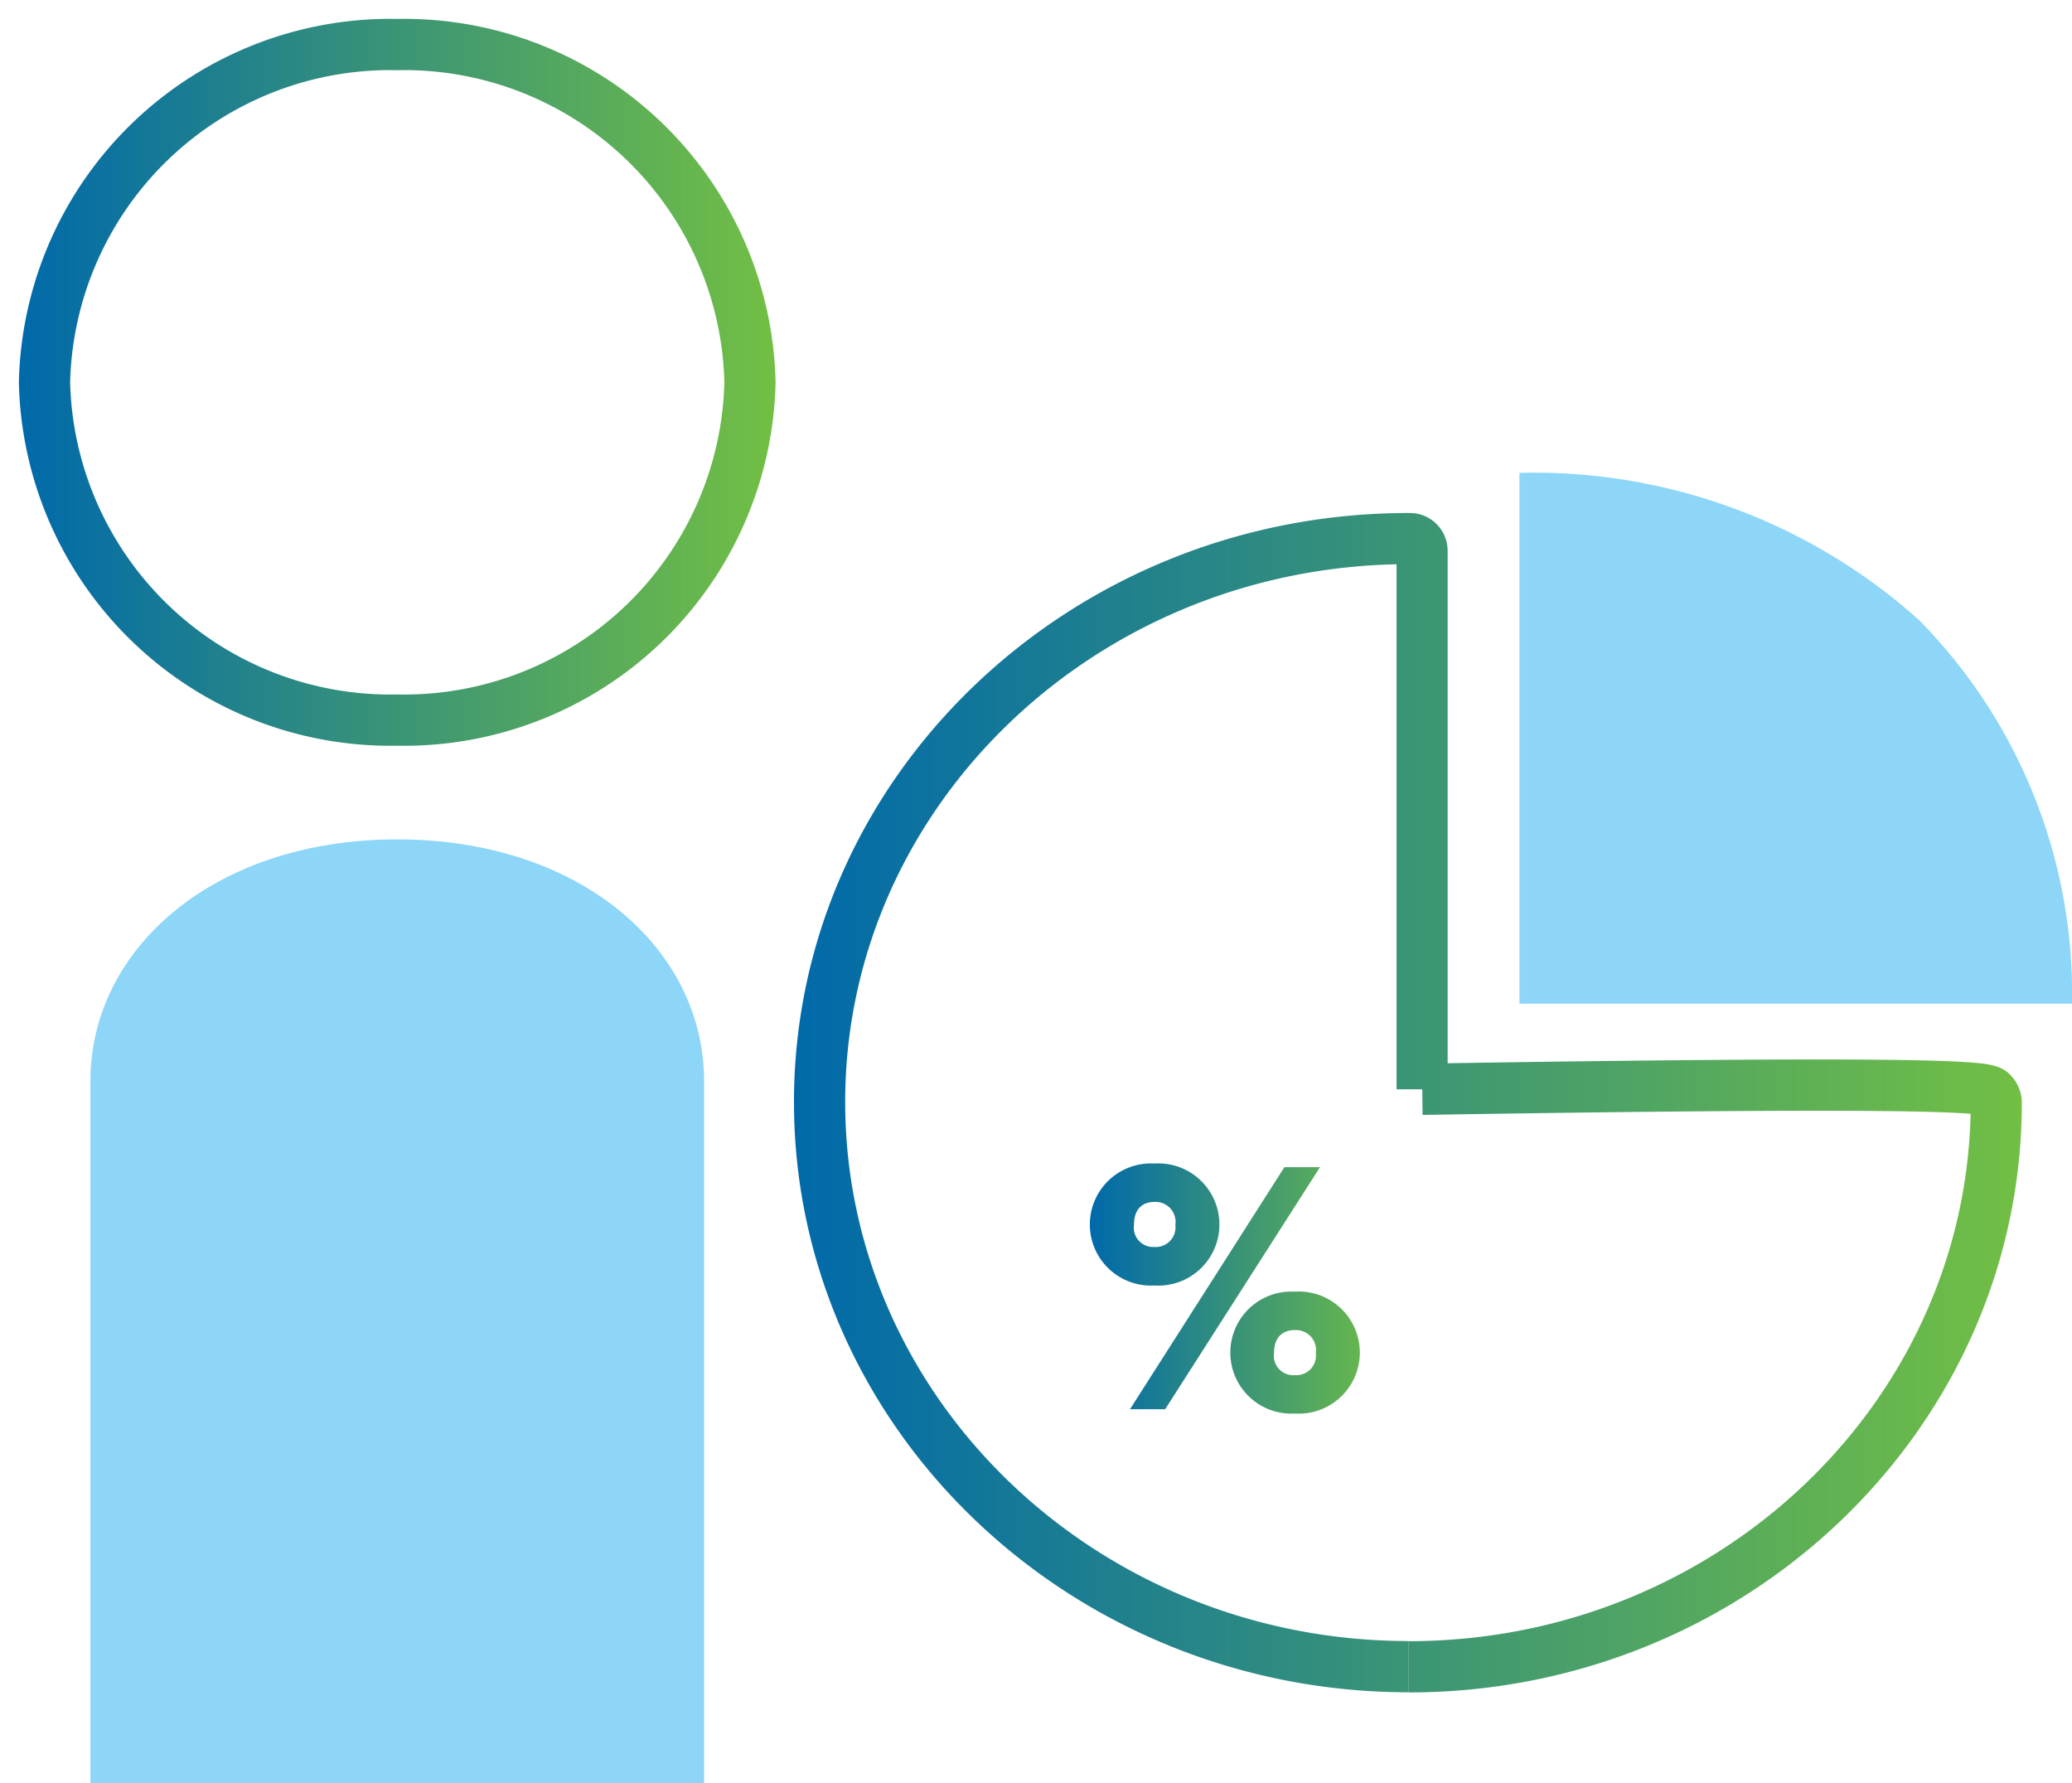
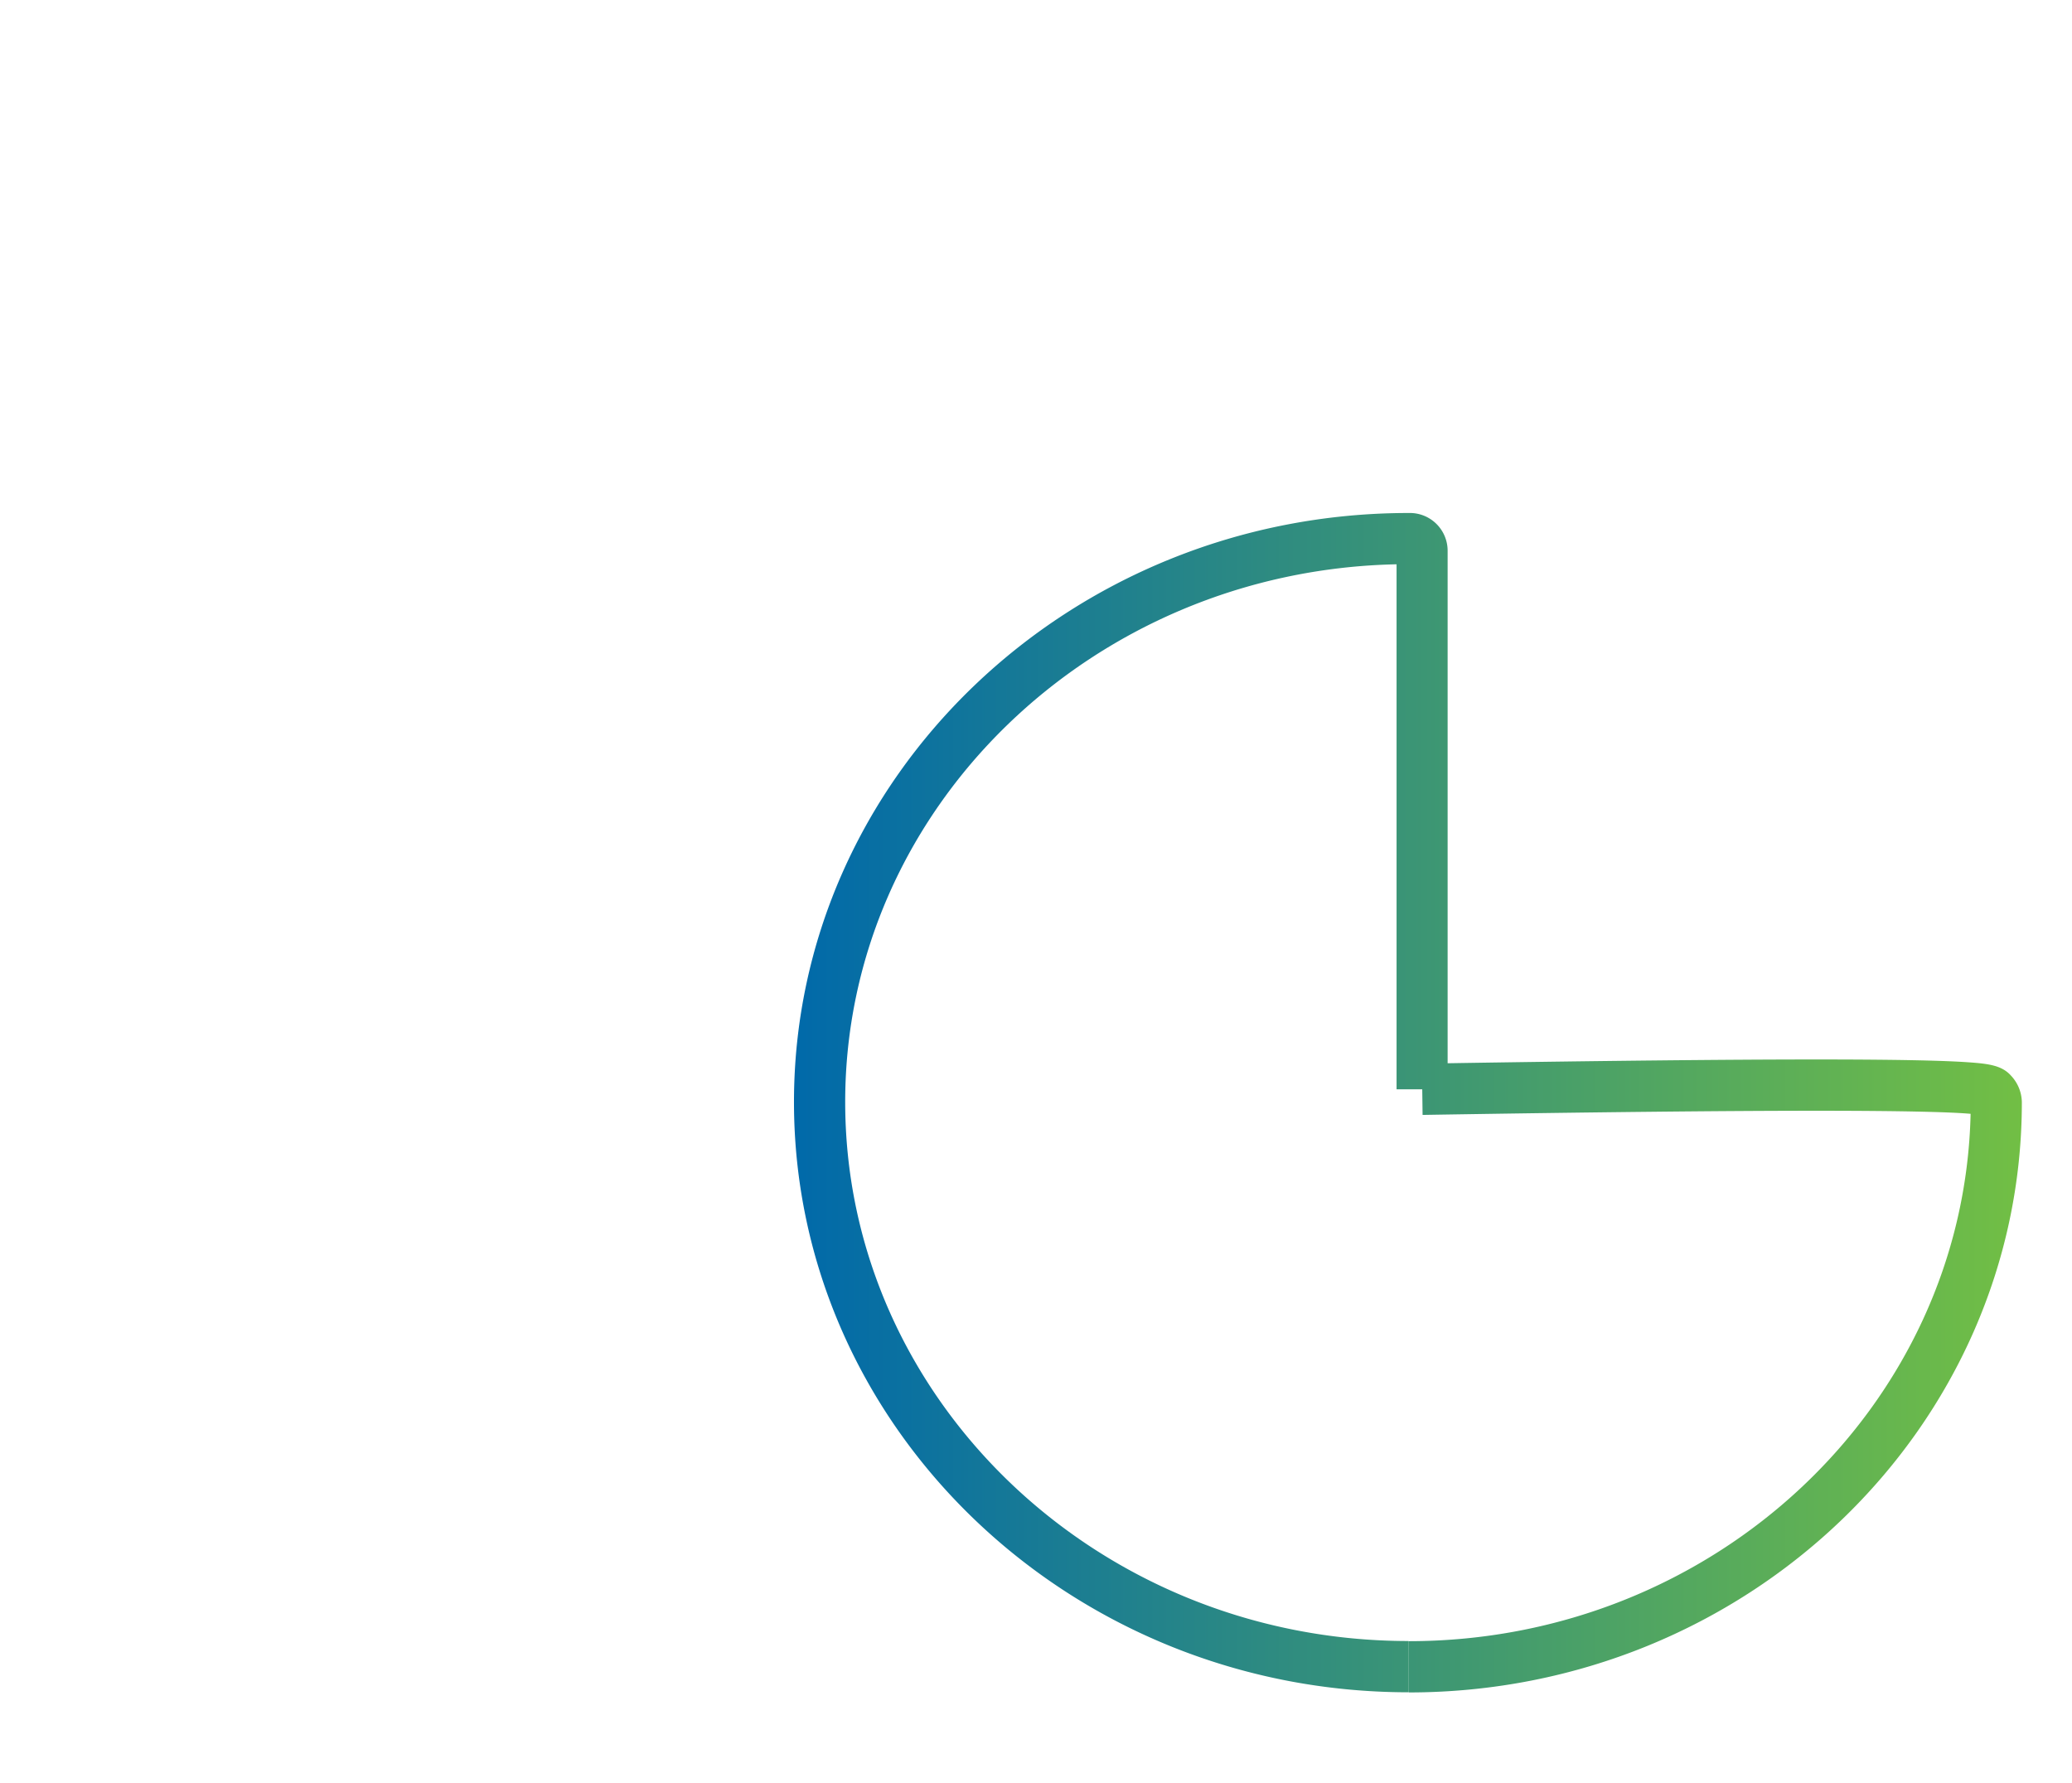
<svg xmlns="http://www.w3.org/2000/svg" width="54.865" height="47.216" viewBox="0 0 54.865 47.216">
  <defs>
    <linearGradient id="linear-gradient" x1="1" y1="0.5" x2="0" y2="0.5" gradientUnits="objectBoundingBox">
      <stop offset="0" stop-color="#72bf44" />
      <stop offset="0.507" stop-color="#3a9476" />
      <stop offset="1" stop-color="#0069aa" />
    </linearGradient>
  </defs>
  <g id="Group_3118" data-name="Group 3118" transform="translate(-252.263 -2320.58)">
-     <path id="Path_7663" data-name="Path 7663" d="M9.019,0V1.357A8.48,8.48,0,0,0,.357,9.621a8.48,8.48,0,0,0,8.662,8.264,8.48,8.48,0,0,0,8.662-8.264A8.48,8.48,0,0,0,9.019,1.357V0A9.837,9.837,0,0,1,19.037,9.621,9.837,9.837,0,0,1,9.019,19.242,9.837,9.837,0,0,1-1,9.621,9.837,9.837,0,0,1,9.019,0Z" transform="translate(253.763 2321.081)" stroke="rgba(0,0,0,0)" stroke-miterlimit="10" stroke-width="1" fill="url(#linear-gradient)" />
-     <path id="Path_7664" data-name="Path 7664" d="M16.358,36.017h0V17.424c0-3.517-3.285-6.4-8.125-6.4S.108,13.908.108,17.424V36.017Z" transform="translate(254.549 2331.779)" fill="#8dd6f7" />
    <path id="Path_7665" data-name="Path 7665" d="M25.542,37.768V36.411c8.1,0,14.705-6.235,14.878-13.962-.45-.04-1.53-.081-4.08-.081-2.441,0-5.951.037-10.431.11L25.9,21.8H25.22V7.9c-8.077.165-14.6,6.487-14.6,14.235,0,7.869,6.692,14.272,14.918,14.272v1.357c-8.974,0-16.274-7.011-16.274-15.628,0-8.6,7.3-15.594,16.274-15.594a1,1,0,0,1,1.034,1.018h0V21.11c4.16-.066,7.442-.1,9.764-.1,1.99,0,3.3.024,4.017.074.542.038.9.082,1.141.359a1.047,1.047,0,0,1,.283.695C41.78,30.757,34.5,37.768,25.542,37.768Z" transform="translate(264.023 2327.62)" stroke="rgba(0,0,0,0)" stroke-miterlimit="10" stroke-width="1" fill="url(#linear-gradient)" />
-     <path id="Path_7666" data-name="Path 7666" d="M19.035,20.226H33.667a14.089,14.089,0,0,0-4.054-10.16A15.273,15.273,0,0,0,19.035,6.172Z" transform="translate(273.461 2326.927)" fill="#8dd6f7" />
-     <path id="Path_7667" data-name="Path 7667" d="M15.054,15.319a1.618,1.618,0,1,1,0,3.229,1.617,1.617,0,1,1,0-3.229m-.644,6.505L18.5,15.415h.942l-4.1,6.409Zm.644-5.488c-.3,0-.538.174-.538.606a.513.513,0,0,0,.538.586.523.523,0,0,0,.558-.586.53.53,0,0,0-.558-.606m3.719,2.375a1.617,1.617,0,1,1,0,3.227,1.616,1.616,0,1,1,0-3.227m0,1.018c-.308,0-.548.174-.548.606a.512.512,0,0,0,.548.586.519.519,0,0,0,.558-.586.53.53,0,0,0-.558-.606" transform="translate(267.774 2336.066)" fill="url(#linear-gradient)" />
    <rect id="Rectangle_10868" data-name="Rectangle 10868" width="52.687" height="47.038" transform="translate(254.441 2320.759)" fill="none" />
  </g>
</svg>